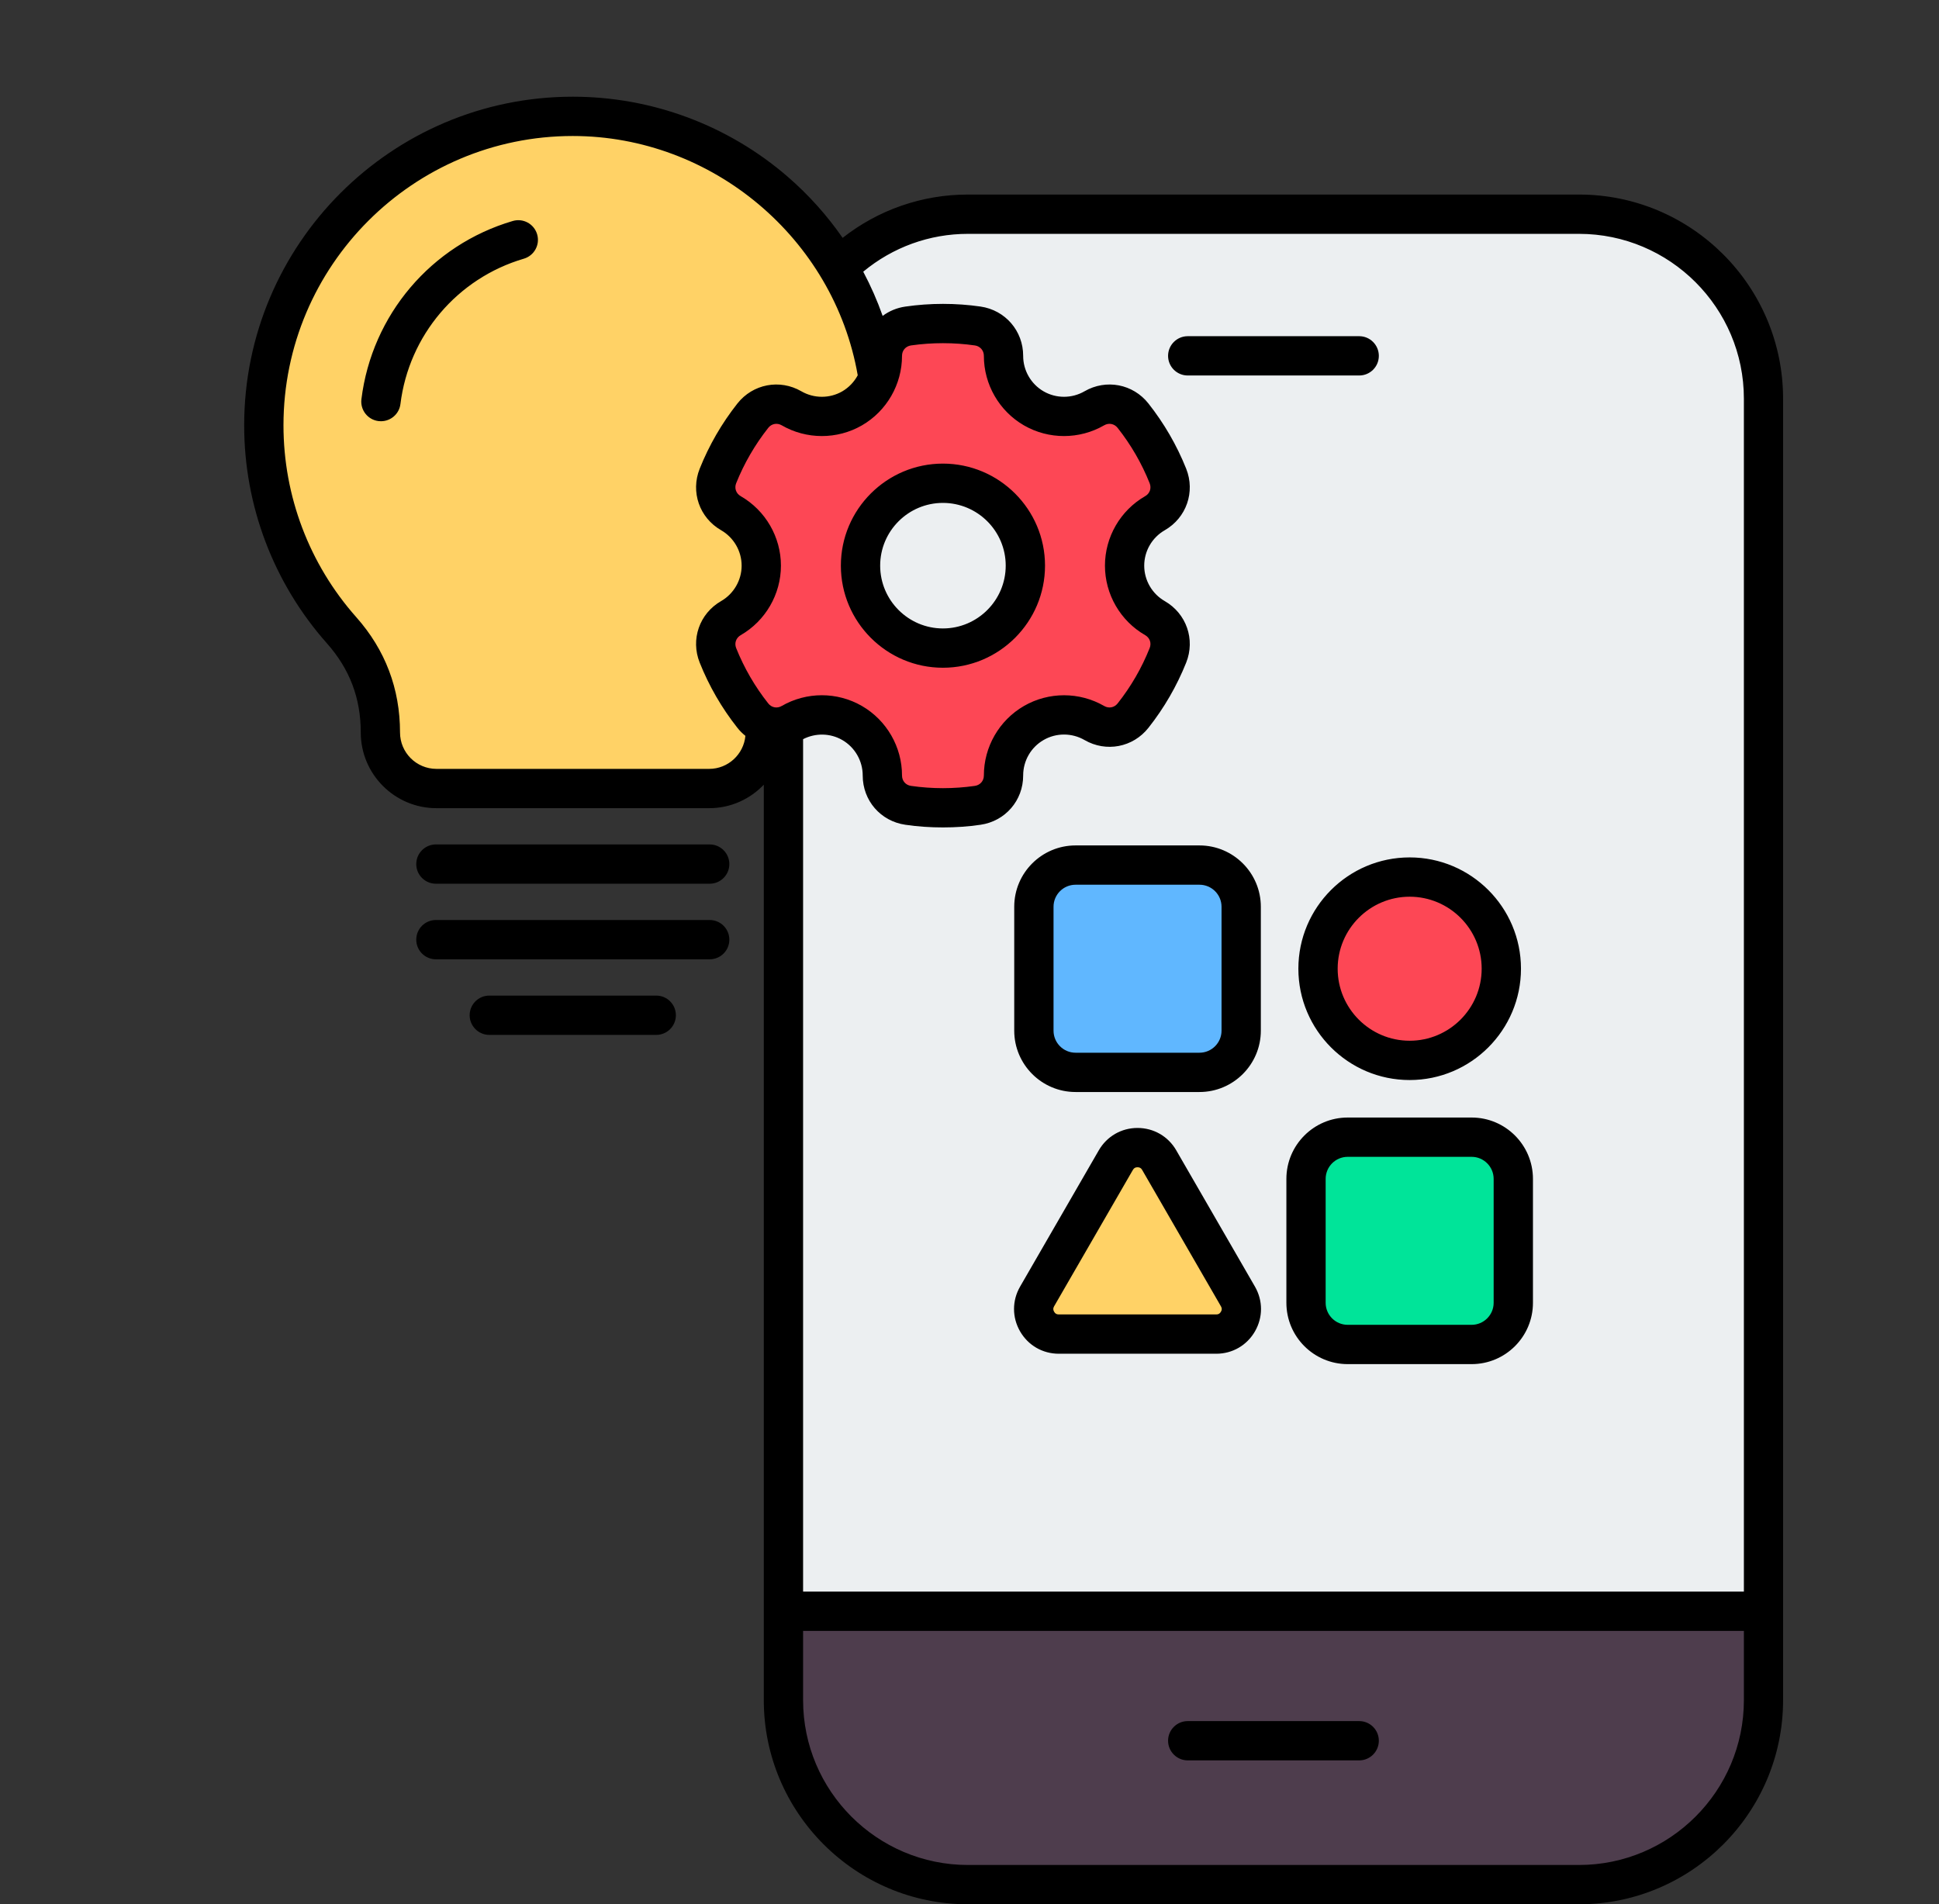
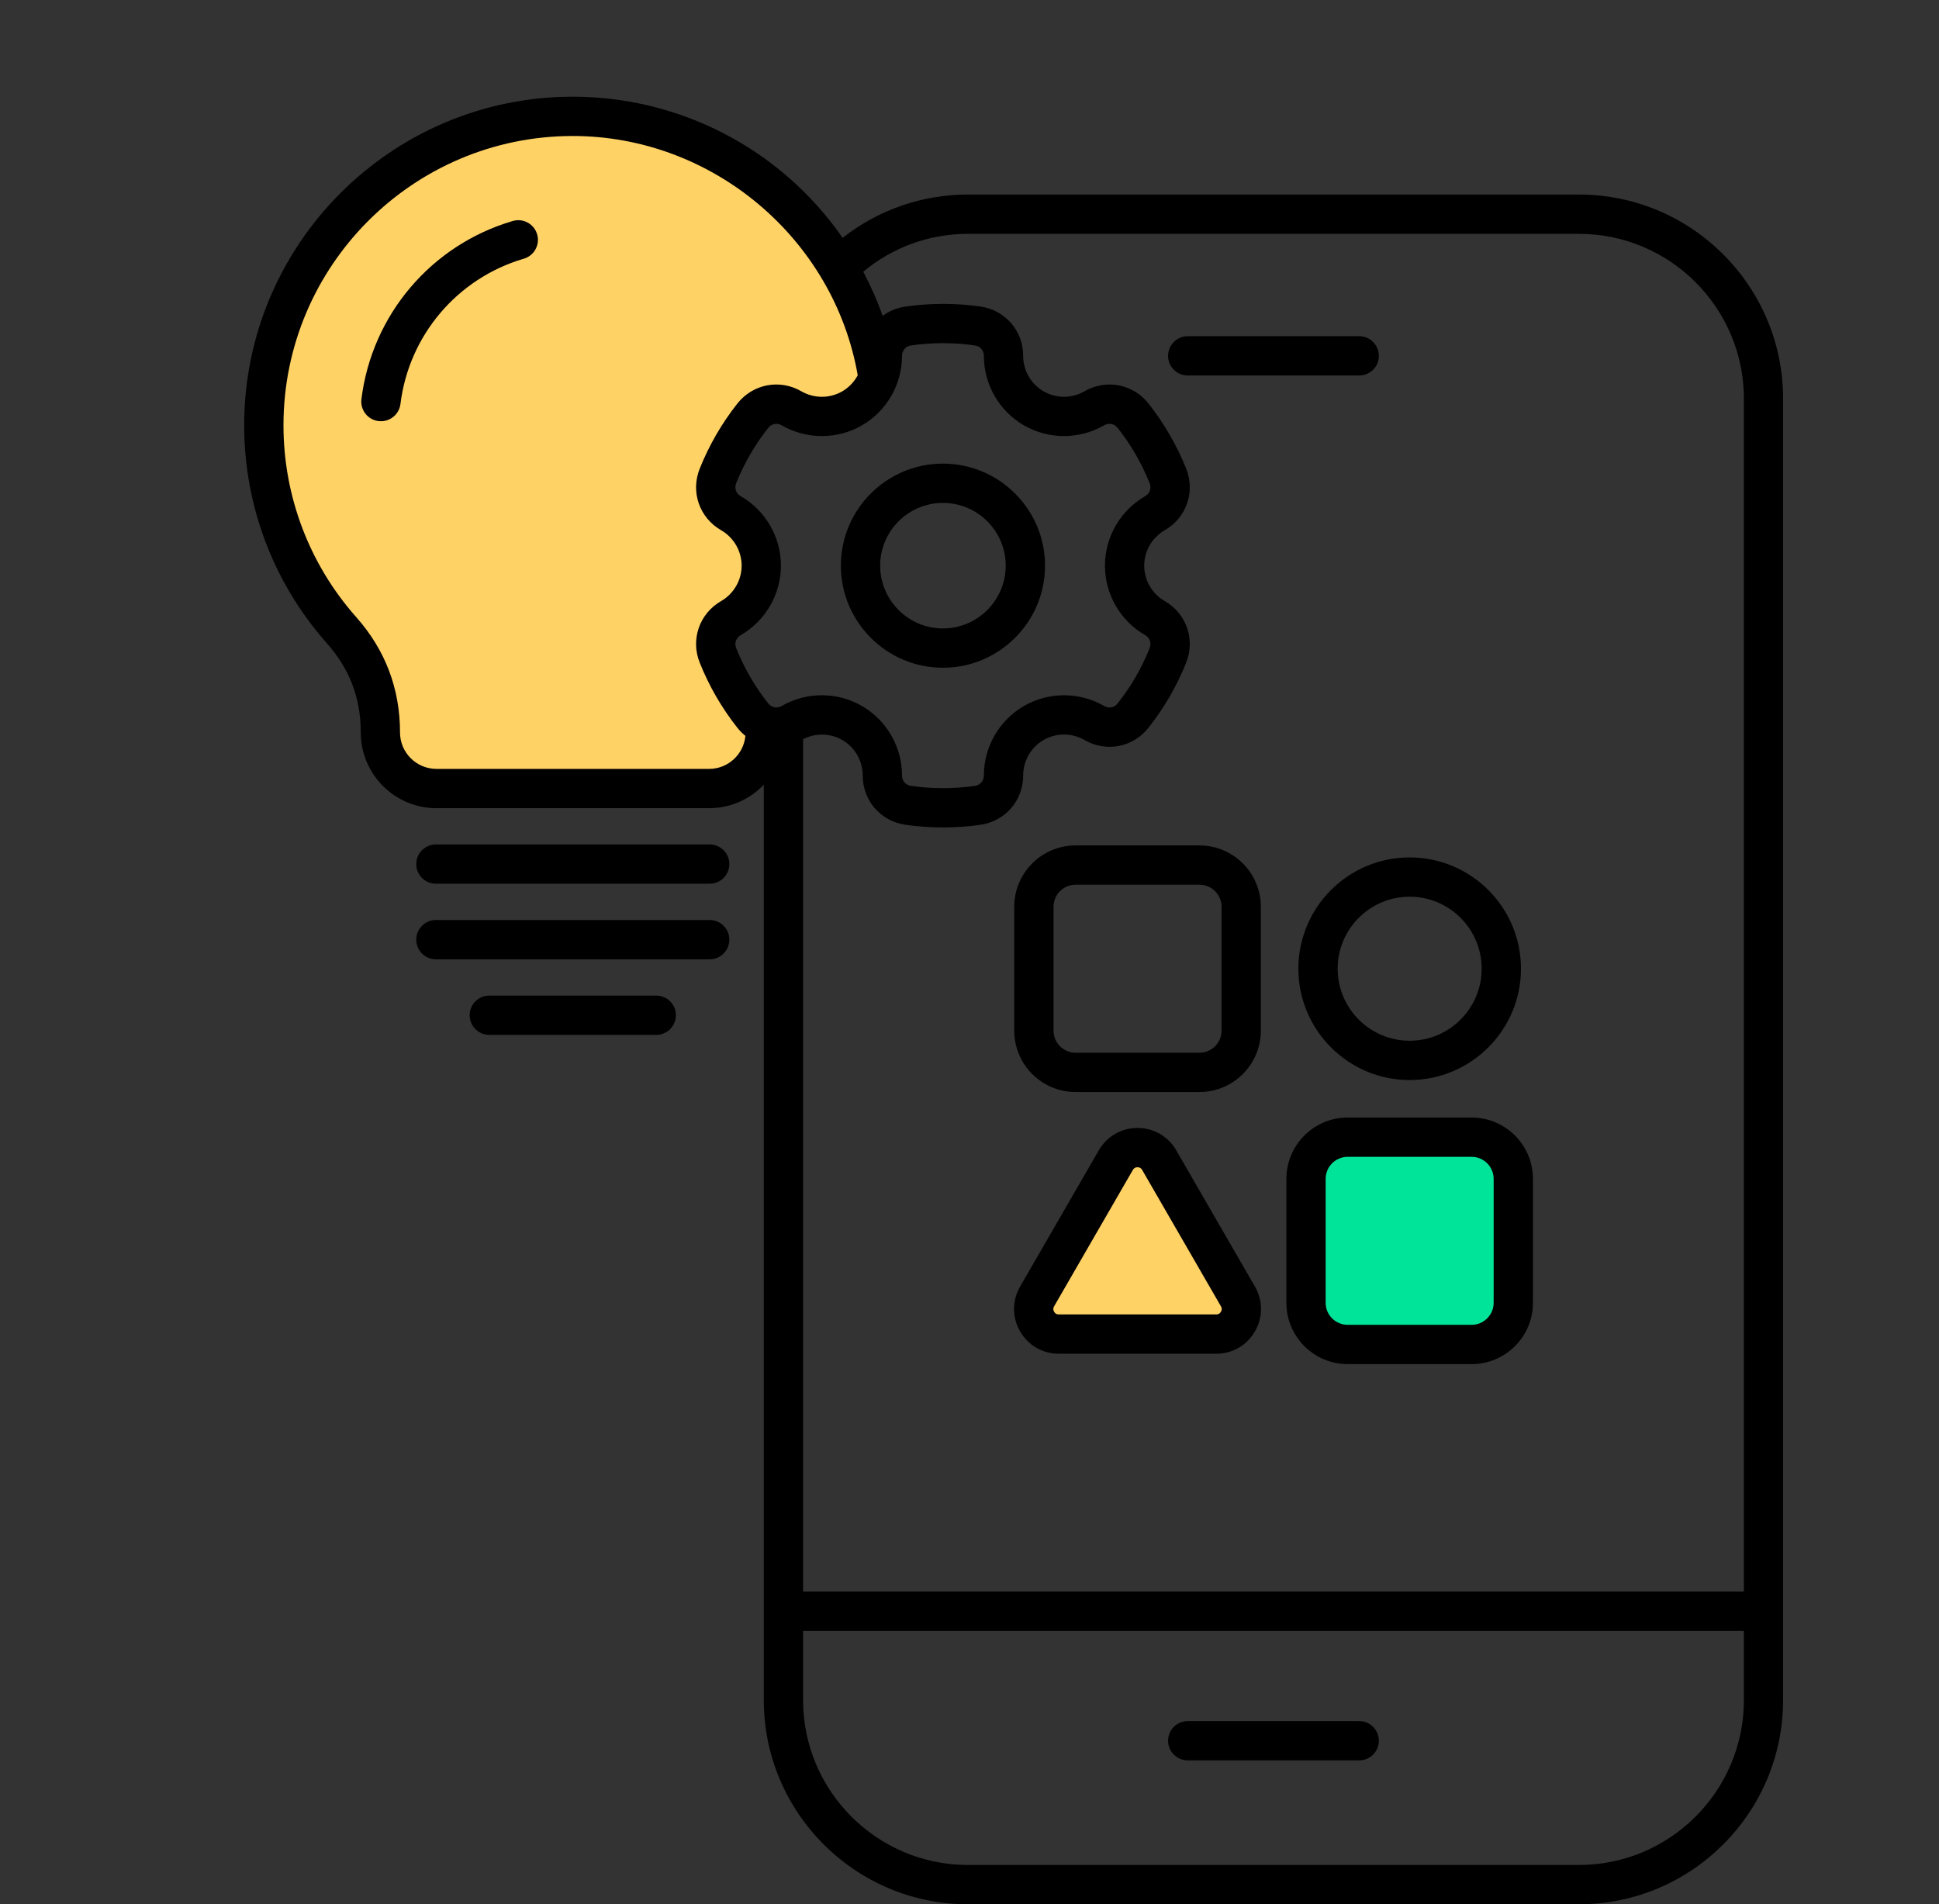
<svg xmlns="http://www.w3.org/2000/svg" width="56" height="55" viewBox="0 0 56 55" fill="none">
  <rect x="0" y="0" width="56" height="55" fill="#333333" stroke="none" />
  <path fill-rule="evenodd" clip-rule="evenodd" d="M24.972 10.947C24.848 11.177 24.665 11.369 24.439 11.499C24.004 11.751 23.464 11.749 23.029 11.498C22.505 11.194 21.85 11.319 21.474 11.794C21.036 12.349 20.681 12.964 20.419 13.621C20.194 14.185 20.413 14.813 20.939 15.117C21.374 15.368 21.646 15.835 21.646 16.338C21.646 16.84 21.374 17.308 20.939 17.558C20.412 17.861 20.194 18.49 20.419 19.054C20.681 19.71 21.036 20.326 21.475 20.88C21.532 20.953 21.598 21.018 21.67 21.075L21.766 21.152L21.754 21.274C21.693 21.93 21.14 22.434 20.481 22.434H12.605C11.9 22.434 11.327 21.861 11.327 21.155C11.327 19.947 10.921 18.879 10.119 17.976C8.726 16.405 7.96 14.384 7.96 12.284C7.96 7.552 11.81 3.701 16.543 3.701C20.675 3.701 24.285 6.729 24.996 10.8L25.009 10.878L24.972 10.947ZM15.295 6.832C15.242 6.651 15.053 6.548 14.872 6.601C12.606 7.267 10.954 9.213 10.664 11.558C10.641 11.743 10.773 11.914 10.959 11.936L10.964 11.937L10.969 11.938C10.98 11.939 10.992 11.939 11.003 11.939C11.173 11.939 11.319 11.811 11.339 11.642C11.595 9.566 13.058 7.844 15.064 7.255C15.245 7.202 15.349 7.012 15.295 6.832Z" fill="#FFD266" />
-   <path fill-rule="evenodd" clip-rule="evenodd" d="M21.279 14.527C21.048 14.394 20.952 14.121 21.05 13.873C21.288 13.277 21.612 12.72 22.009 12.217C22.174 12.008 22.458 11.954 22.688 12.087C23.332 12.46 24.135 12.461 24.779 12.089C25.425 11.716 25.825 11.021 25.824 10.276C25.824 10.009 26.013 9.791 26.277 9.752C26.907 9.661 27.559 9.662 28.189 9.752C28.452 9.79 28.642 10.01 28.642 10.276C28.641 11.021 29.041 11.716 29.686 12.089C30.331 12.461 31.132 12.46 31.776 12.087C32.007 11.953 32.291 12.009 32.456 12.218C32.853 12.721 33.176 13.278 33.414 13.873C33.513 14.12 33.418 14.394 33.187 14.527C32.54 14.898 32.138 15.592 32.138 16.338C32.138 17.083 32.541 17.777 33.187 18.148C33.418 18.281 33.513 18.555 33.414 18.803C33.176 19.398 32.853 19.955 32.456 20.458C32.291 20.666 32.007 20.721 31.777 20.588C31.132 20.215 30.331 20.214 29.686 20.587C29.041 20.959 28.641 21.654 28.642 22.398C28.642 22.665 28.453 22.884 28.189 22.922C27.559 23.013 26.907 23.013 26.277 22.922C26.012 22.884 25.823 22.666 25.824 22.398C25.825 21.654 25.424 20.959 24.779 20.586C24.462 20.403 24.102 20.307 23.735 20.307C23.368 20.307 23.006 20.404 22.688 20.588C22.458 20.72 22.174 20.666 22.009 20.458C21.612 19.955 21.288 19.397 21.05 18.802C20.951 18.554 21.048 18.281 21.279 18.148C21.924 17.777 22.327 17.082 22.327 16.337C22.327 15.593 21.925 14.898 21.279 14.527ZM24.512 16.337C24.512 17.837 25.733 19.059 27.232 19.059C28.733 19.059 29.954 17.838 29.954 16.337C29.954 14.837 28.733 13.617 27.232 13.617C25.732 13.617 24.512 14.837 24.512 16.337Z" fill="#FD4755" />
-   <path fill-rule="evenodd" clip-rule="evenodd" d="M29.323 10.277C29.324 9.669 28.889 9.165 28.286 9.078C27.592 8.978 26.874 8.979 26.18 9.079C25.979 9.108 25.79 9.184 25.628 9.305L25.381 9.489L25.279 9.199C25.127 8.771 24.943 8.354 24.73 7.953L24.644 7.79L24.786 7.672C25.681 6.93 26.791 6.527 27.955 6.527H45.602C48.352 6.527 50.592 8.764 50.592 11.515V46.196H22.967V21.211L23.09 21.148C23.514 20.928 24.025 20.937 24.439 21.176C24.874 21.427 25.143 21.895 25.143 22.398C25.142 23.008 25.577 23.509 26.18 23.596C26.528 23.647 26.88 23.671 27.232 23.671C27.584 23.671 27.938 23.647 28.286 23.596C28.888 23.509 29.324 23.007 29.323 22.398C29.322 21.895 29.591 21.428 30.027 21.176C30.462 20.925 31.001 20.926 31.435 21.178C31.96 21.482 32.614 21.356 32.99 20.88C33.428 20.325 33.785 19.71 34.047 19.054C34.272 18.489 34.053 17.86 33.526 17.558C33.09 17.308 32.82 16.84 32.82 16.338C32.82 15.834 33.091 15.368 33.527 15.117C34.054 14.814 34.273 14.185 34.047 13.621C33.785 12.964 33.428 12.349 32.99 11.794C32.614 11.319 31.96 11.194 31.435 11.498C31.001 11.749 30.462 11.751 30.027 11.5C29.591 11.248 29.322 10.78 29.323 10.277ZM27.232 14.298C26.108 14.298 25.193 15.213 25.193 16.337C25.193 17.462 26.108 18.378 27.232 18.378C28.357 18.378 29.273 17.462 29.273 16.337C29.273 15.212 28.357 14.298 27.232 14.298ZM31.063 24.645C30.211 24.645 29.519 25.338 29.519 26.189V29.768C29.519 30.619 30.211 31.313 31.063 31.313H34.642C35.493 31.313 36.187 30.619 36.187 29.768V26.189C36.187 25.338 35.493 24.645 34.642 24.645H31.063ZM33.758 33.309C33.562 32.993 33.227 32.805 32.852 32.805C32.467 32.805 32.124 33.003 31.931 33.337L29.657 37.276C29.464 37.609 29.465 38.006 29.657 38.339C29.85 38.674 30.193 38.872 30.579 38.872H35.127C35.513 38.872 35.855 38.673 36.048 38.339C36.24 38.005 36.24 37.609 36.048 37.276L33.758 33.309ZM40.712 24.991C39.065 24.991 37.725 26.331 37.725 27.978C37.725 29.625 39.064 30.967 40.712 30.967C42.359 30.967 43.7 29.626 43.7 27.978C43.7 26.331 42.359 24.991 40.712 24.991ZM38.922 32.504C38.071 32.504 37.379 33.198 37.379 34.049V37.628C37.379 38.479 38.071 39.172 38.922 39.172H42.502C43.353 39.172 44.046 38.48 44.046 37.628V34.049C44.046 33.197 43.353 32.504 42.502 32.504H38.922ZM33.962 10.278C33.962 10.466 34.114 10.618 34.303 10.618H39.255C39.443 10.618 39.595 10.467 39.595 10.278C39.595 10.09 39.443 9.937 39.255 9.937H34.303C34.115 9.937 33.962 10.09 33.962 10.278Z" fill="#ECEFF1" />
-   <path fill-rule="evenodd" clip-rule="evenodd" d="M40.712 25.672C41.984 25.672 43.019 26.706 43.019 27.978C43.019 29.251 41.984 30.285 40.712 30.285C39.44 30.285 38.406 29.25 38.406 27.978C38.406 26.707 39.44 25.672 40.712 25.672Z" fill="#FD4755" />
  <path fill-rule="evenodd" clip-rule="evenodd" d="M42.502 33.185C42.977 33.185 43.365 33.573 43.365 34.049V37.628C43.365 38.104 42.978 38.491 42.502 38.491H38.922C38.446 38.491 38.059 38.104 38.059 37.628V34.049C38.059 33.573 38.446 33.185 38.922 33.185H42.502Z" fill="#00E499" />
  <path fill-rule="evenodd" clip-rule="evenodd" d="M35.459 37.616C35.531 37.741 35.531 37.874 35.459 37.999C35.386 38.124 35.271 38.19 35.127 38.19H30.579C30.434 38.19 30.317 38.124 30.246 37.997C30.175 37.873 30.175 37.74 30.247 37.616L32.521 33.678C32.593 33.553 32.708 33.486 32.852 33.486C32.997 33.486 33.112 33.553 33.184 33.678L35.459 37.616Z" fill="#FFD266" />
-   <path fill-rule="evenodd" clip-rule="evenodd" d="M34.642 25.326C35.119 25.326 35.506 25.713 35.506 26.189V29.768C35.506 30.244 35.118 30.632 34.642 30.632H31.063C30.587 30.632 30.2 30.244 30.2 29.768V26.189C30.2 25.713 30.586 25.326 31.063 25.326H34.642Z" fill="#60B7FF" />
-   <path fill-rule="evenodd" clip-rule="evenodd" d="M50.592 46.877V49.104C50.592 51.855 48.352 54.092 45.602 54.092H27.955C25.205 54.092 22.967 51.854 22.967 49.104V46.877H50.592ZM34.303 49.936C34.115 49.936 33.962 50.088 33.962 50.276C33.962 50.464 34.115 50.617 34.303 50.617H39.255C39.443 50.617 39.595 50.464 39.595 50.276C39.595 50.088 39.443 49.936 39.255 49.936H34.303Z" fill="#4E3D4D" />
  <path fill-rule="evenodd" clip-rule="evenodd" d="M35.262 37.885C35.23 37.941 35.189 37.964 35.127 37.964H30.579C30.515 37.964 30.475 37.941 30.443 37.885C30.412 37.831 30.412 37.784 30.443 37.73L32.718 33.791C32.749 33.737 32.789 33.713 32.852 33.713C32.916 33.713 32.956 33.737 32.987 33.791L35.262 37.73C35.294 37.784 35.294 37.831 35.262 37.885ZM33.971 33.224C33.971 33.224 33.971 33.224 33.971 33.223C33.737 32.82 33.319 32.578 32.852 32.578C32.386 32.578 31.968 32.82 31.734 33.224L29.46 37.162C29.228 37.566 29.228 38.048 29.46 38.452C29.694 38.858 30.112 39.099 30.579 39.099H35.127C35.593 39.099 36.011 38.858 36.245 38.452C36.477 38.048 36.477 37.566 36.245 37.162L33.971 33.224ZM40.712 25.899C41.859 25.899 42.792 26.832 42.792 27.978C42.792 29.125 41.859 30.059 40.712 30.059C39.565 30.059 38.633 29.125 38.633 27.978C38.633 26.832 39.565 25.899 40.712 25.899ZM37.498 27.978C37.498 29.751 38.939 31.194 40.712 31.194C42.484 31.194 43.927 29.751 43.927 27.978C43.927 26.205 42.485 24.764 40.712 24.764C38.939 24.764 37.498 26.205 37.498 27.978ZM43.138 37.628C43.138 37.979 42.852 38.264 42.502 38.264H38.922C38.571 38.264 38.286 37.979 38.286 37.628V34.049C38.286 33.698 38.571 33.412 38.922 33.412H42.502C42.852 33.412 43.138 33.698 43.138 34.049V37.628ZM42.502 32.277H38.922C37.946 32.277 37.152 33.072 37.152 34.049V37.628C37.152 38.605 37.946 39.399 38.922 39.399H42.502C43.479 39.399 44.273 38.605 44.273 37.628V34.049C44.273 33.072 43.479 32.277 42.502 32.277ZM30.427 26.189C30.427 25.838 30.712 25.553 31.063 25.553H34.642C34.993 25.553 35.279 25.838 35.279 26.189V29.768C35.279 30.119 34.993 30.405 34.642 30.405H31.063C30.712 30.405 30.427 30.119 30.427 29.768V26.189ZM31.063 31.54H34.642C35.618 31.54 36.414 30.745 36.414 29.768V26.189C36.414 25.212 35.618 24.418 34.642 24.418H31.063C30.087 24.418 29.292 25.212 29.292 26.189V29.768C29.292 30.745 30.087 31.54 31.063 31.54ZM27.232 14.525C28.232 14.525 29.046 15.337 29.046 16.337C29.046 17.337 28.232 18.151 27.232 18.151C26.234 18.151 25.42 17.337 25.42 16.337C25.42 15.337 26.234 14.525 27.232 14.525ZM27.232 19.286C28.858 19.286 30.181 17.964 30.181 16.337C30.181 14.712 28.858 13.39 27.232 13.39C25.607 13.39 24.285 14.712 24.285 16.337C24.285 17.963 25.607 19.286 27.232 19.286ZM19.52 29.322C19.52 29.635 19.267 29.89 18.953 29.89H14.132C13.818 29.89 13.564 29.635 13.564 29.322C13.564 29.009 13.818 28.755 14.132 28.755H18.953C19.267 28.755 19.52 29.009 19.52 29.322ZM21.064 27.14C21.064 27.453 20.81 27.707 20.496 27.707H12.589C12.276 27.707 12.022 27.453 12.022 27.14C12.022 26.826 12.276 26.572 12.589 26.572H20.496C20.81 26.572 21.064 26.826 21.064 27.14ZM15.513 6.767C15.602 7.068 15.429 7.384 15.128 7.472C13.209 8.036 11.81 9.683 11.565 11.669C11.53 11.956 11.284 12.166 11.003 12.166C10.979 12.166 10.955 12.165 10.932 12.162C10.621 12.124 10.4 11.841 10.438 11.53C10.739 9.095 12.454 7.075 14.808 6.383C15.109 6.294 15.424 6.466 15.513 6.767ZM21.064 24.957C21.064 25.27 20.81 25.524 20.496 25.524H12.589C12.276 25.524 12.022 25.27 12.022 24.957C12.022 24.644 12.276 24.389 12.589 24.389H20.496C20.81 24.39 21.064 24.644 21.064 24.957ZM33.735 10.278C33.735 9.965 33.99 9.71 34.303 9.71H39.255C39.568 9.71 39.822 9.965 39.822 10.278C39.822 10.592 39.568 10.845 39.255 10.845H34.303C33.99 10.845 33.735 10.592 33.735 10.278ZM39.822 50.276C39.822 50.589 39.568 50.844 39.255 50.844H34.303C33.99 50.844 33.735 50.589 33.735 50.276C33.735 49.963 33.99 49.709 34.303 49.709H39.255C39.568 49.709 39.822 49.963 39.822 50.276ZM45.602 53.865C48.228 53.865 50.365 51.729 50.365 49.104V47.104H23.194V49.104C23.194 51.729 25.33 53.865 27.955 53.865H45.602ZM20.481 22.207H12.605C12.024 22.207 11.553 21.735 11.553 21.155C11.553 19.892 11.128 18.771 10.289 17.825C8.933 16.297 8.187 14.329 8.187 12.284C8.187 7.676 11.936 3.928 16.542 3.928C20.576 3.928 24.083 6.888 24.772 10.839C24.67 11.029 24.517 11.191 24.326 11.303C23.962 11.513 23.509 11.513 23.143 11.301C22.52 10.941 21.744 11.089 21.297 11.654C20.844 12.228 20.478 12.861 20.208 13.537C19.94 14.207 20.2 14.954 20.826 15.314C21.191 15.524 21.419 15.916 21.419 16.338C21.419 16.758 21.191 17.151 20.826 17.361C20.2 17.721 19.94 18.469 20.208 19.138C20.478 19.815 20.844 20.448 21.297 21.021C21.366 21.109 21.444 21.186 21.528 21.253C21.478 21.787 21.028 22.207 20.481 22.207ZM21.392 14.33C22.108 14.742 22.554 15.511 22.554 16.337C22.554 17.163 22.108 17.933 21.392 18.345C21.258 18.422 21.204 18.575 21.261 18.718C21.491 19.292 21.803 19.831 22.188 20.317C22.283 20.438 22.442 20.468 22.575 20.391C22.933 20.184 23.335 20.08 23.736 20.08C24.136 20.08 24.537 20.184 24.893 20.39C25.608 20.804 26.052 21.573 26.051 22.399C26.051 22.553 26.156 22.676 26.31 22.698C26.917 22.786 27.549 22.786 28.156 22.698C28.308 22.676 28.415 22.553 28.415 22.399C28.414 21.573 28.857 20.804 29.573 20.39C30.288 19.977 31.175 19.978 31.89 20.391C32.023 20.468 32.183 20.438 32.278 20.317C32.663 19.831 32.974 19.293 33.203 18.718C33.261 18.575 33.208 18.422 33.074 18.345C32.356 17.933 31.912 17.163 31.912 16.337C31.912 15.511 32.356 14.743 33.074 14.33C33.208 14.254 33.261 14.1 33.203 13.957C32.974 13.383 32.663 12.845 32.278 12.358C32.183 12.237 32.023 12.206 31.89 12.283C31.175 12.697 30.288 12.698 29.573 12.286C28.858 11.873 28.414 11.103 28.415 10.276C28.415 10.123 28.308 9.999 28.156 9.977C27.55 9.89 26.917 9.89 26.31 9.977C26.156 10 26.051 10.123 26.051 10.276C26.052 11.103 25.608 11.873 24.893 12.286C24.178 12.698 23.289 12.697 22.575 12.283C22.442 12.206 22.283 12.237 22.188 12.357C21.803 12.845 21.491 13.383 21.261 13.957C21.204 14.1 21.258 14.254 21.392 14.33ZM27.955 6.754C26.843 6.754 25.784 7.14 24.931 7.847C25.149 8.258 25.337 8.684 25.492 9.124C25.678 8.985 25.901 8.89 26.147 8.855C26.863 8.751 27.604 8.751 28.319 8.854C29.032 8.957 29.551 9.556 29.55 10.278C29.549 10.699 29.775 11.092 30.14 11.303C30.504 11.513 30.957 11.513 31.322 11.301C31.945 10.941 32.722 11.089 33.168 11.654C33.621 12.228 33.988 12.861 34.258 13.537C34.525 14.207 34.265 14.954 33.64 15.314C33.273 15.524 33.046 15.916 33.046 16.338C33.046 16.758 33.273 17.151 33.639 17.361C34.265 17.721 34.525 18.469 34.258 19.138C33.987 19.815 33.621 20.448 33.168 21.021C32.722 21.586 31.945 21.735 31.322 21.374C30.957 21.163 30.504 21.162 30.14 21.373C29.774 21.583 29.549 21.976 29.55 22.398C29.551 23.12 29.032 23.718 28.319 23.821C27.961 23.874 27.595 23.898 27.232 23.898C26.869 23.898 26.505 23.874 26.147 23.821C25.432 23.718 24.915 23.12 24.916 22.398C24.916 21.976 24.69 21.583 24.325 21.373C23.977 21.172 23.549 21.166 23.194 21.349V45.969H50.365V11.515C50.365 8.89 48.227 6.754 45.602 6.754L27.955 6.754ZM45.602 5.619H27.955C26.631 5.619 25.369 6.059 24.336 6.87C23.887 6.223 23.356 5.629 22.752 5.106C21.029 3.615 18.824 2.793 16.543 2.793C11.309 2.793 7.052 7.05 7.052 12.284C7.052 14.607 7.9 16.842 9.44 18.579C10.099 19.321 10.419 20.163 10.419 21.155C10.419 22.361 11.399 23.342 12.605 23.342H20.481C21.102 23.342 21.661 23.081 22.059 22.664V49.104C22.059 52.354 24.705 55 27.955 55H45.602C48.854 55 51.497 52.354 51.497 49.104V11.515C51.497 8.263 48.854 5.619 45.602 5.619Z" fill="black" />
</svg>